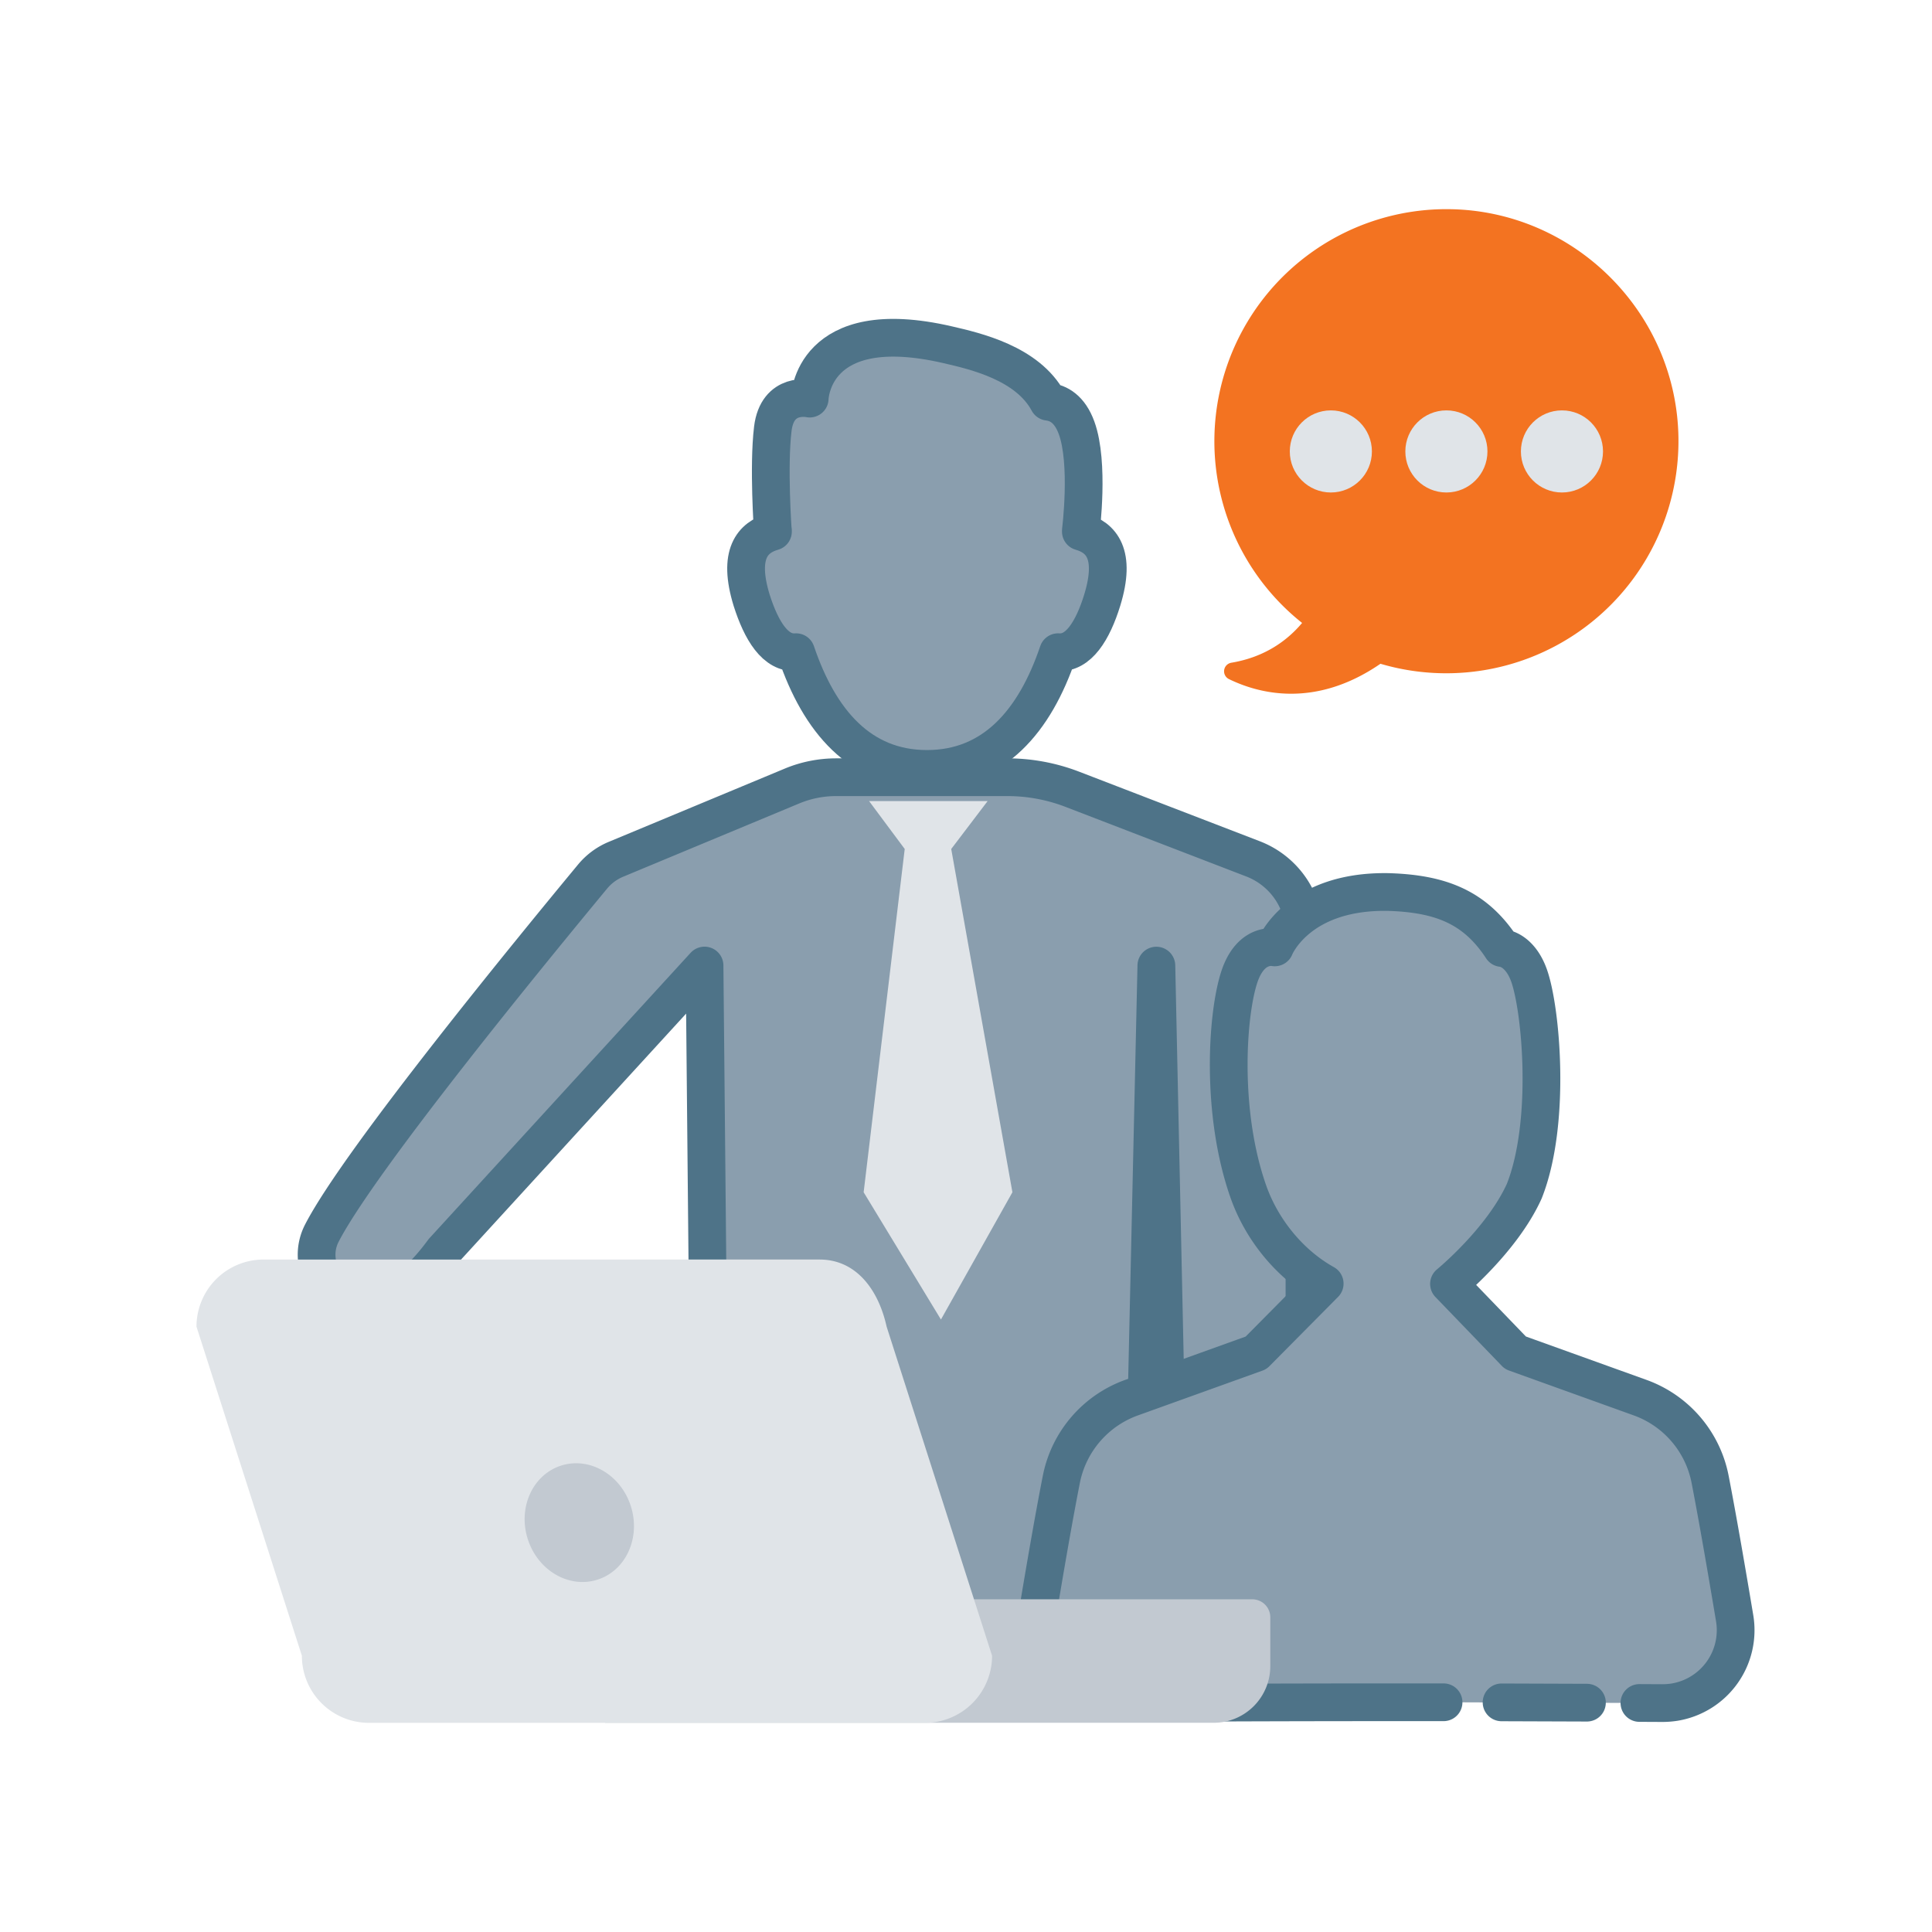
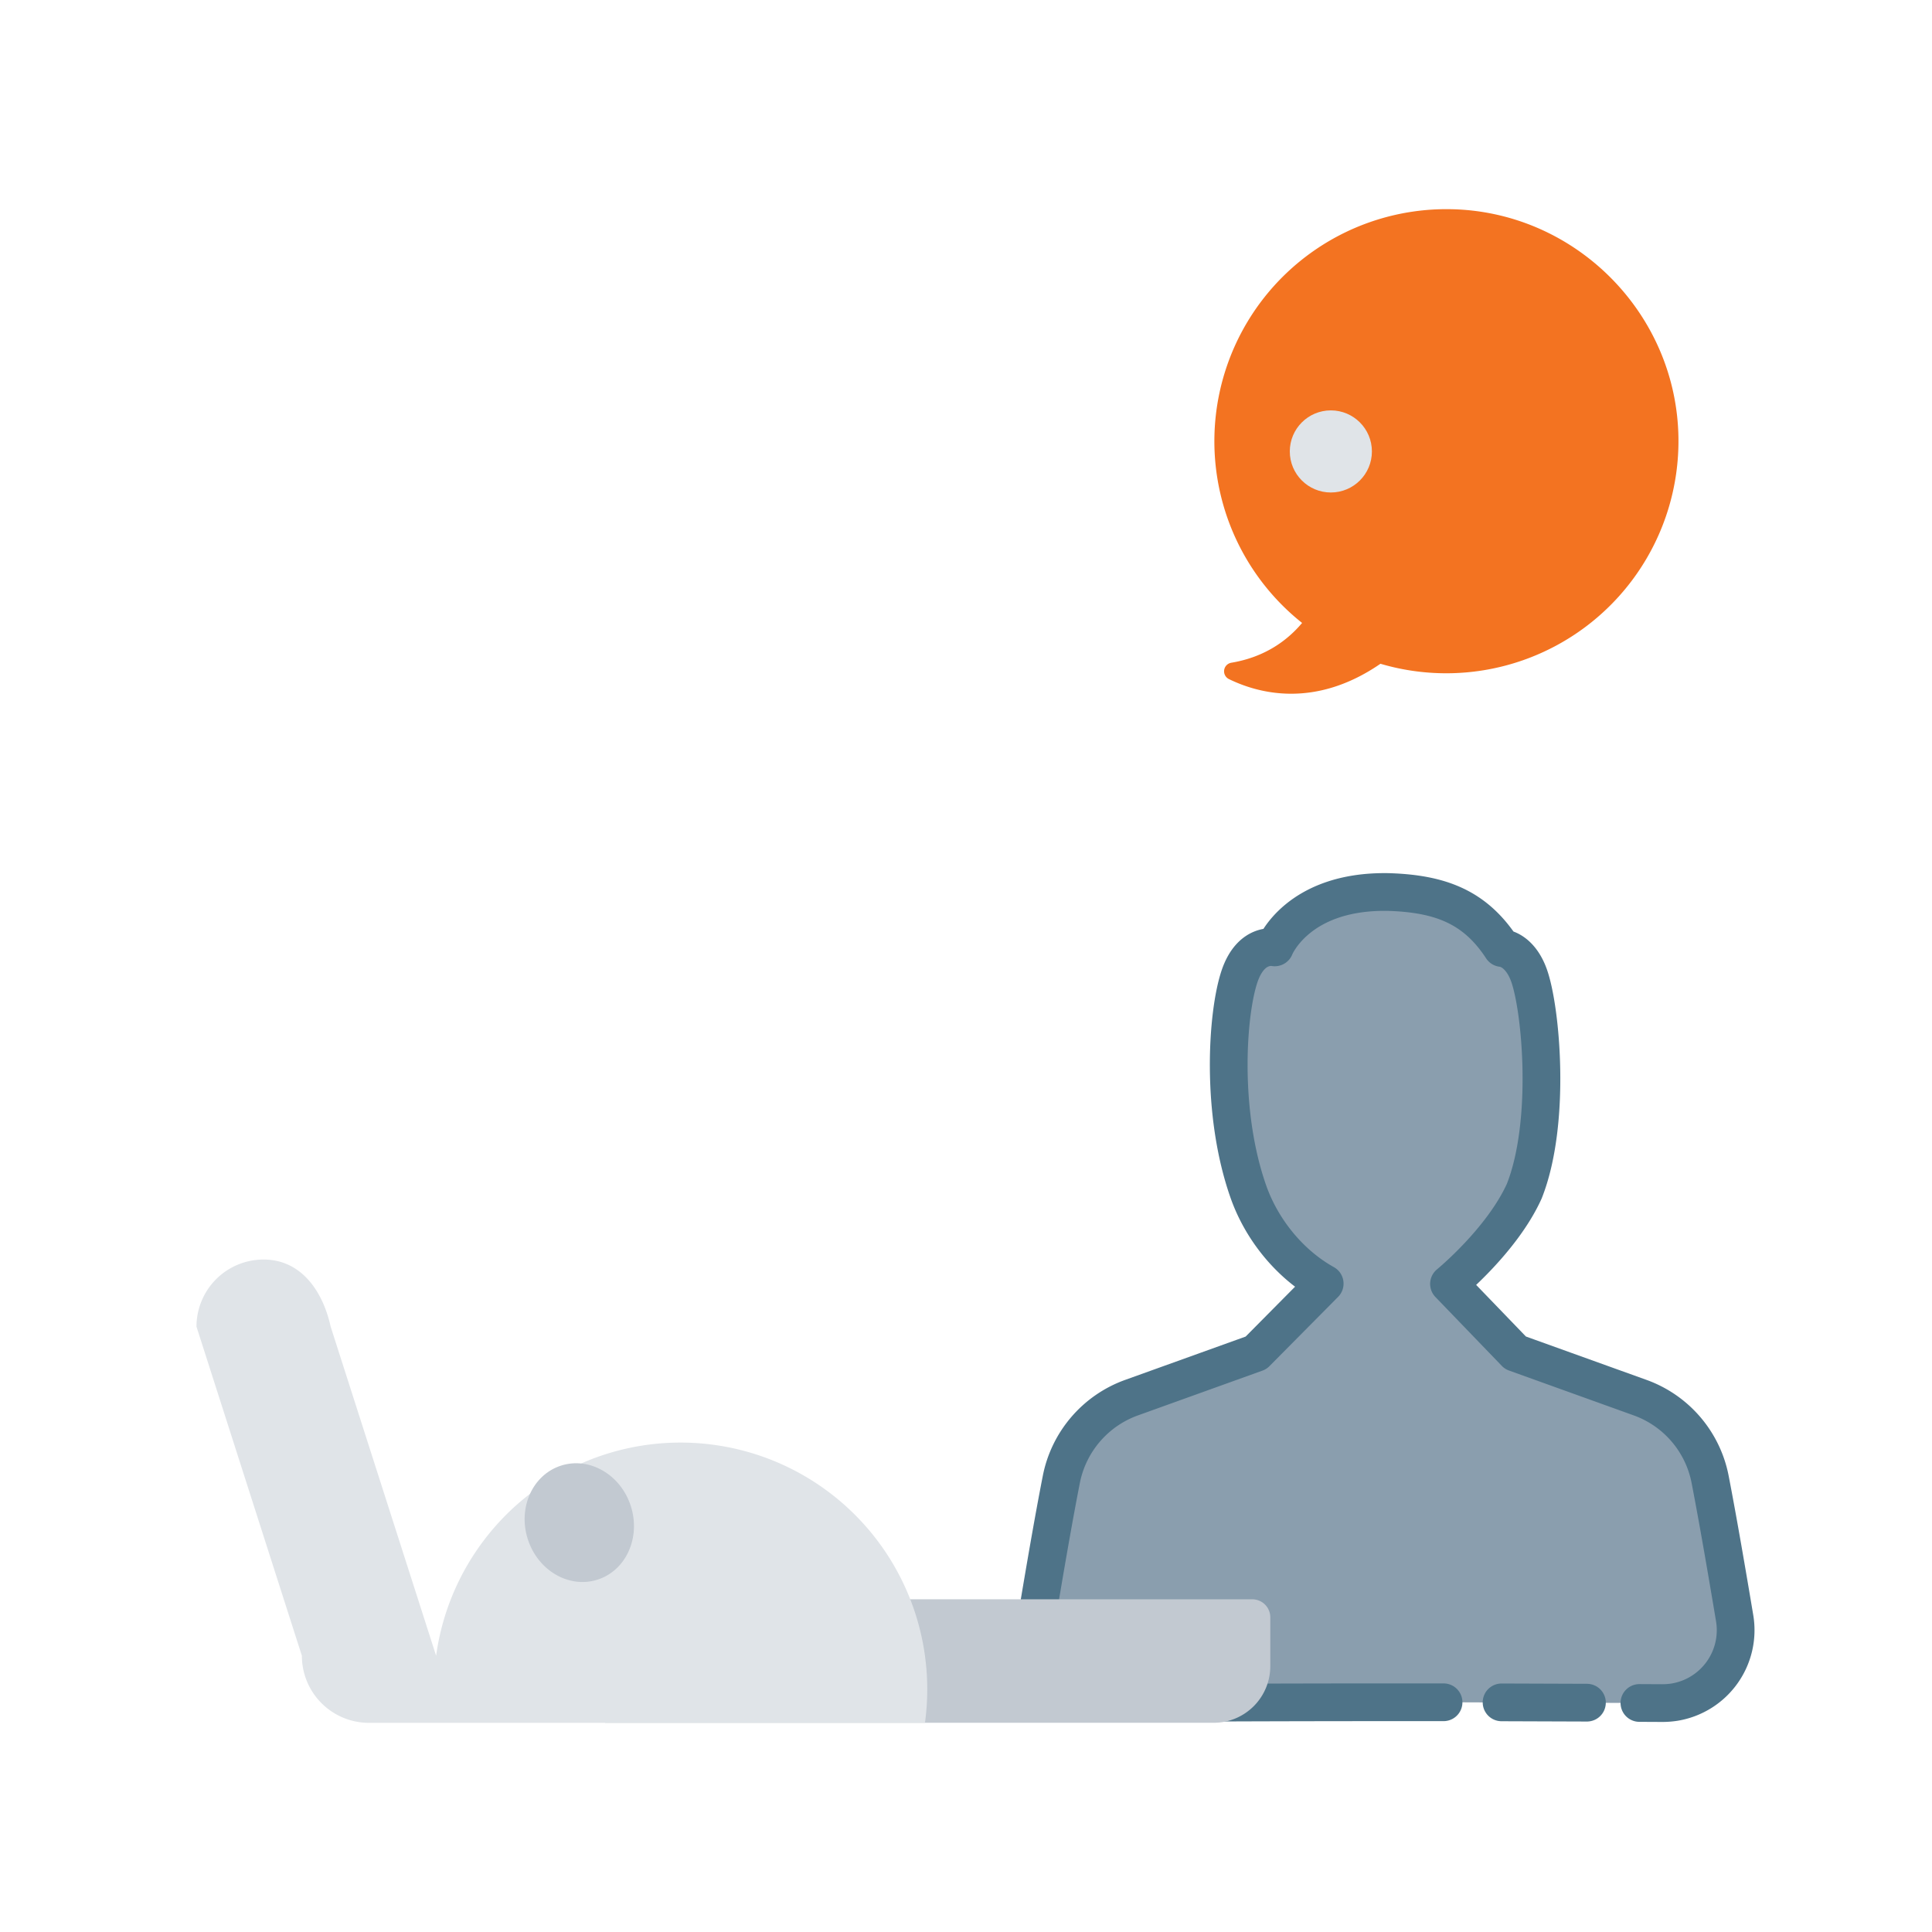
<svg xmlns="http://www.w3.org/2000/svg" id="Layer_1" data-name="Layer 1" viewBox="0 0 1024 1024">
  <defs>
    <style>.cls-1{fill:#8a9eae;stroke:#4e7388;stroke-linecap:round;stroke-linejoin:round;stroke-width:20px;}.cls-2{fill:#e0e4e8;}.cls-3{fill:#c2c9d1;}.cls-4{fill:#f37321;}</style>
  </defs>
  <title>Your Career Advisor - Mentor</title>
-   <path class="cls-1" d="M612.91,511.82l5.13,239a26.47,26.47,0,0,0,26.45,26.51h20.43a26.48,26.48,0,0,0,26.48-26.47V494.9a42.52,42.52,0,0,0-27.25-39.68l-95.79-36.88a95.86,95.86,0,0,0-34.44-6.4H443.16a60.91,60.91,0,0,0-23.41,4.68l-93.23,38.8a32.08,32.08,0,0,0-12.43,9.17c-30,36.26-123.33,149.86-143.5,189-8.08,15.69,2.3,35.06,19.92,36.08.51,0,1,0,1.55,0,0,0,17.94,7.51,42.86-26.57h0l138.5-151.34L376.8,863c1.39,17.48,31.87,31.31,69,31.31H536c37.13,0,67.61-13.83,69-31.31l7.89-351.21" />
-   <path class="cls-1" d="M421.93,345.67c12.4,36.69,34.1,61.87,69.4,61.87s57.12-25.23,69.49-61.87c10.78.86,18.37-11.34,23.37-27.52,7.55-24.54-.52-33.32-11.31-36.4v-.58h0s4.54-35.71-2.26-54.38c-3.65-10.06-9.65-13.23-15-13.86-11-20.5-38.65-26.81-53.29-30.2C430,166,429.16,211.27,429.16,211.27S412,207.35,409.6,227.33s0,53.84,0,53.84h.08v.58c-10.8,3.08-18.82,11.86-11.29,36.4C403.53,334.33,411,346.53,421.93,345.67Z" />
-   <polygon class="cls-2" points="460.63 424.59 523.46 424.59 504.17 449.98 536.6 631.92 498.72 699.38 457.75 631.92 479.52 449.98 460.63 424.59" />
  <path class="cls-1" d="M765.11,902.24q-14.68,0-30.68,0c-54.26,0-109.37.25-146.59.42A38.63,38.63,0,0,1,549,864.23a41.36,41.36,0,0,1,.51-6.52c3.9-23.49,8.74-51.81,13-73.51a57.9,57.9,0,0,1,37.22-43.41l66-23.74,36.38-36.71c-18.74-10.43-33.49-28.91-40.45-48.75-14.83-42.13-11.36-94.45-4.66-114.2,6.19-18.14,18.65-15.26,18.65-15.26h0s11.86-30.19,60.18-29.34c28,.85,46.12,8.14,60.2,29.67,5,.6,10.87,4.84,14.34,14.42,6.45,17.81,11.94,78-2.47,114.45C796,657.61,768,680.5,768,680.5L803.19,717l66,23.74a57.71,57.71,0,0,1,37.22,43.4c4.24,21.88,9.07,50.11,13,73.6a38.65,38.65,0,0,1-31.79,44.42,42.25,42.25,0,0,1-6.53.51l-12.16-.06" />
  <path class="cls-1" d="M841.11,902.45q-20.26-.09-45.25-.16" />
  <path class="cls-3" d="M320.81,847.66H663.73a9.55,9.55,0,0,1,9.55,9.55v25.9a30,30,0,0,1-30,30H320.81a0,0,0,0,1,0,0V847.66A0,0,0,0,1,320.81,847.66Z" />
-   <path class="cls-2" d="M490.25,913.14H195.58A35.56,35.56,0,0,1,160,877.58L104.14,703.15a35.56,35.56,0,0,1,35.56-35.57H434.37c19.64,0,31.3,16.29,35.56,35.57l55.89,174.43A35.56,35.56,0,0,1,490.25,913.14Z" />
+   <path class="cls-2" d="M490.25,913.14H195.58A35.56,35.56,0,0,1,160,877.58L104.14,703.15a35.56,35.56,0,0,1,35.56-35.57c19.64,0,31.3,16.29,35.56,35.57l55.89,174.43A35.56,35.56,0,0,1,490.25,913.14Z" />
  <ellipse class="cls-3" cx="307.01" cy="807.05" rx="28.68" ry="31.73" transform="translate(-229.86 130.77) rotate(-17.62)" />
  <path class="cls-4" d="M889.61,232.1A123.09,123.09,0,0,1,731.67,351.81c-34.57,23.76-64.41,15.88-80.31,8.12a4.6,4.6,0,0,1,1.29-8.67c17.88-3,29.75-11.88,37.49-21.09a123,123,0,0,1,78.24-219.3C834.62,111.79,888.69,165.86,889.61,232.1Z" />
  <circle class="cls-2" cx="705.38" cy="239.27" r="21.76" />
-   <circle class="cls-2" cx="766.62" cy="239.27" r="21.76" />
-   <circle class="cls-2" cx="827.87" cy="239.27" r="21.76" />
</svg>